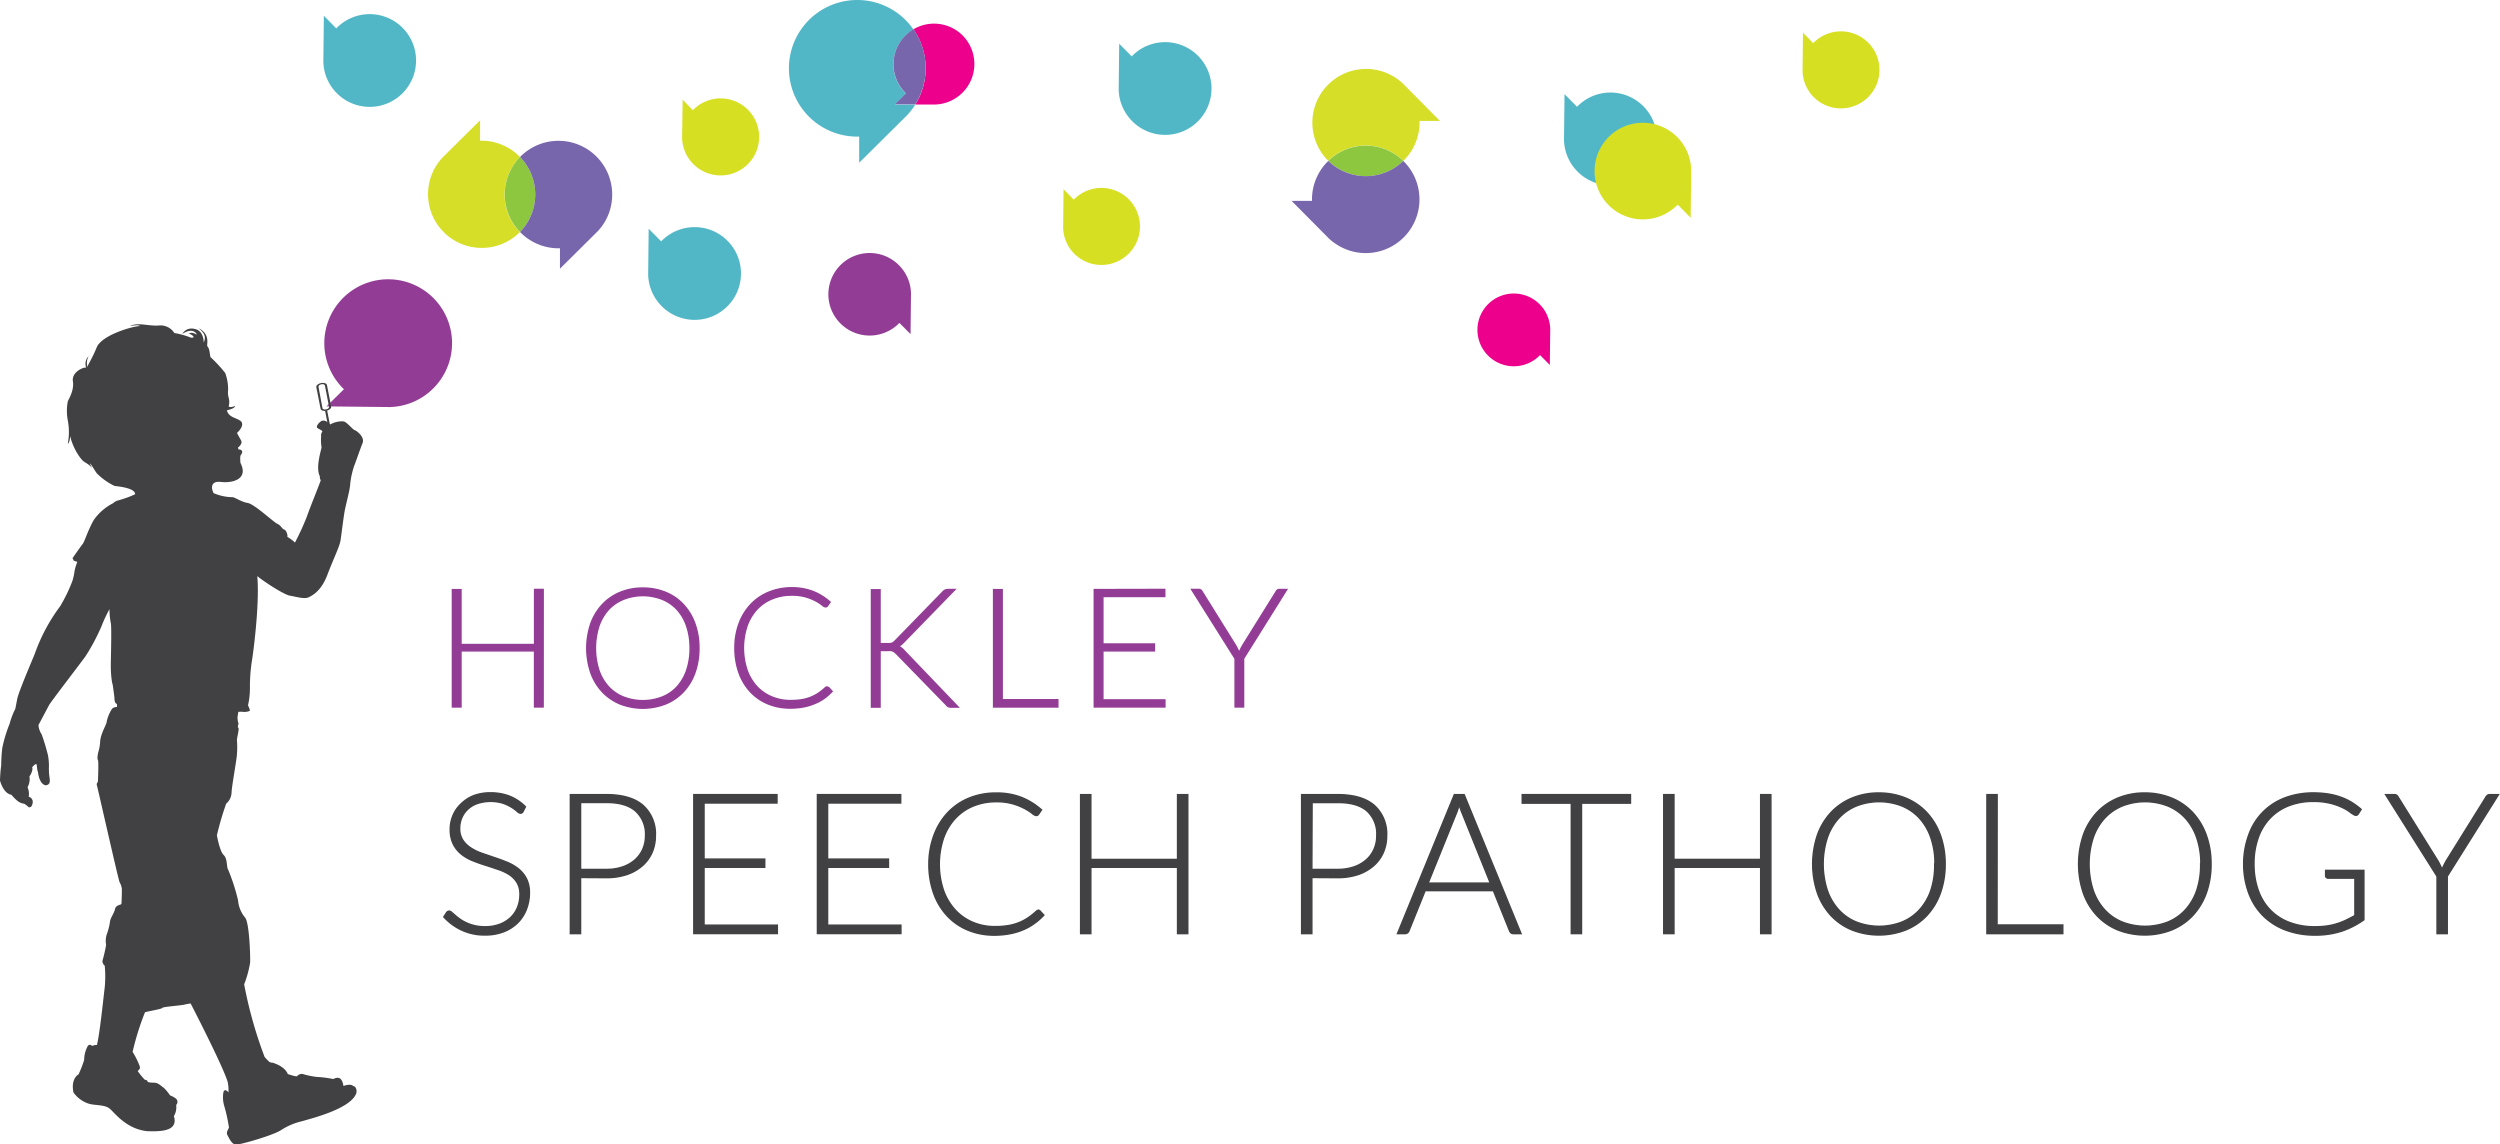
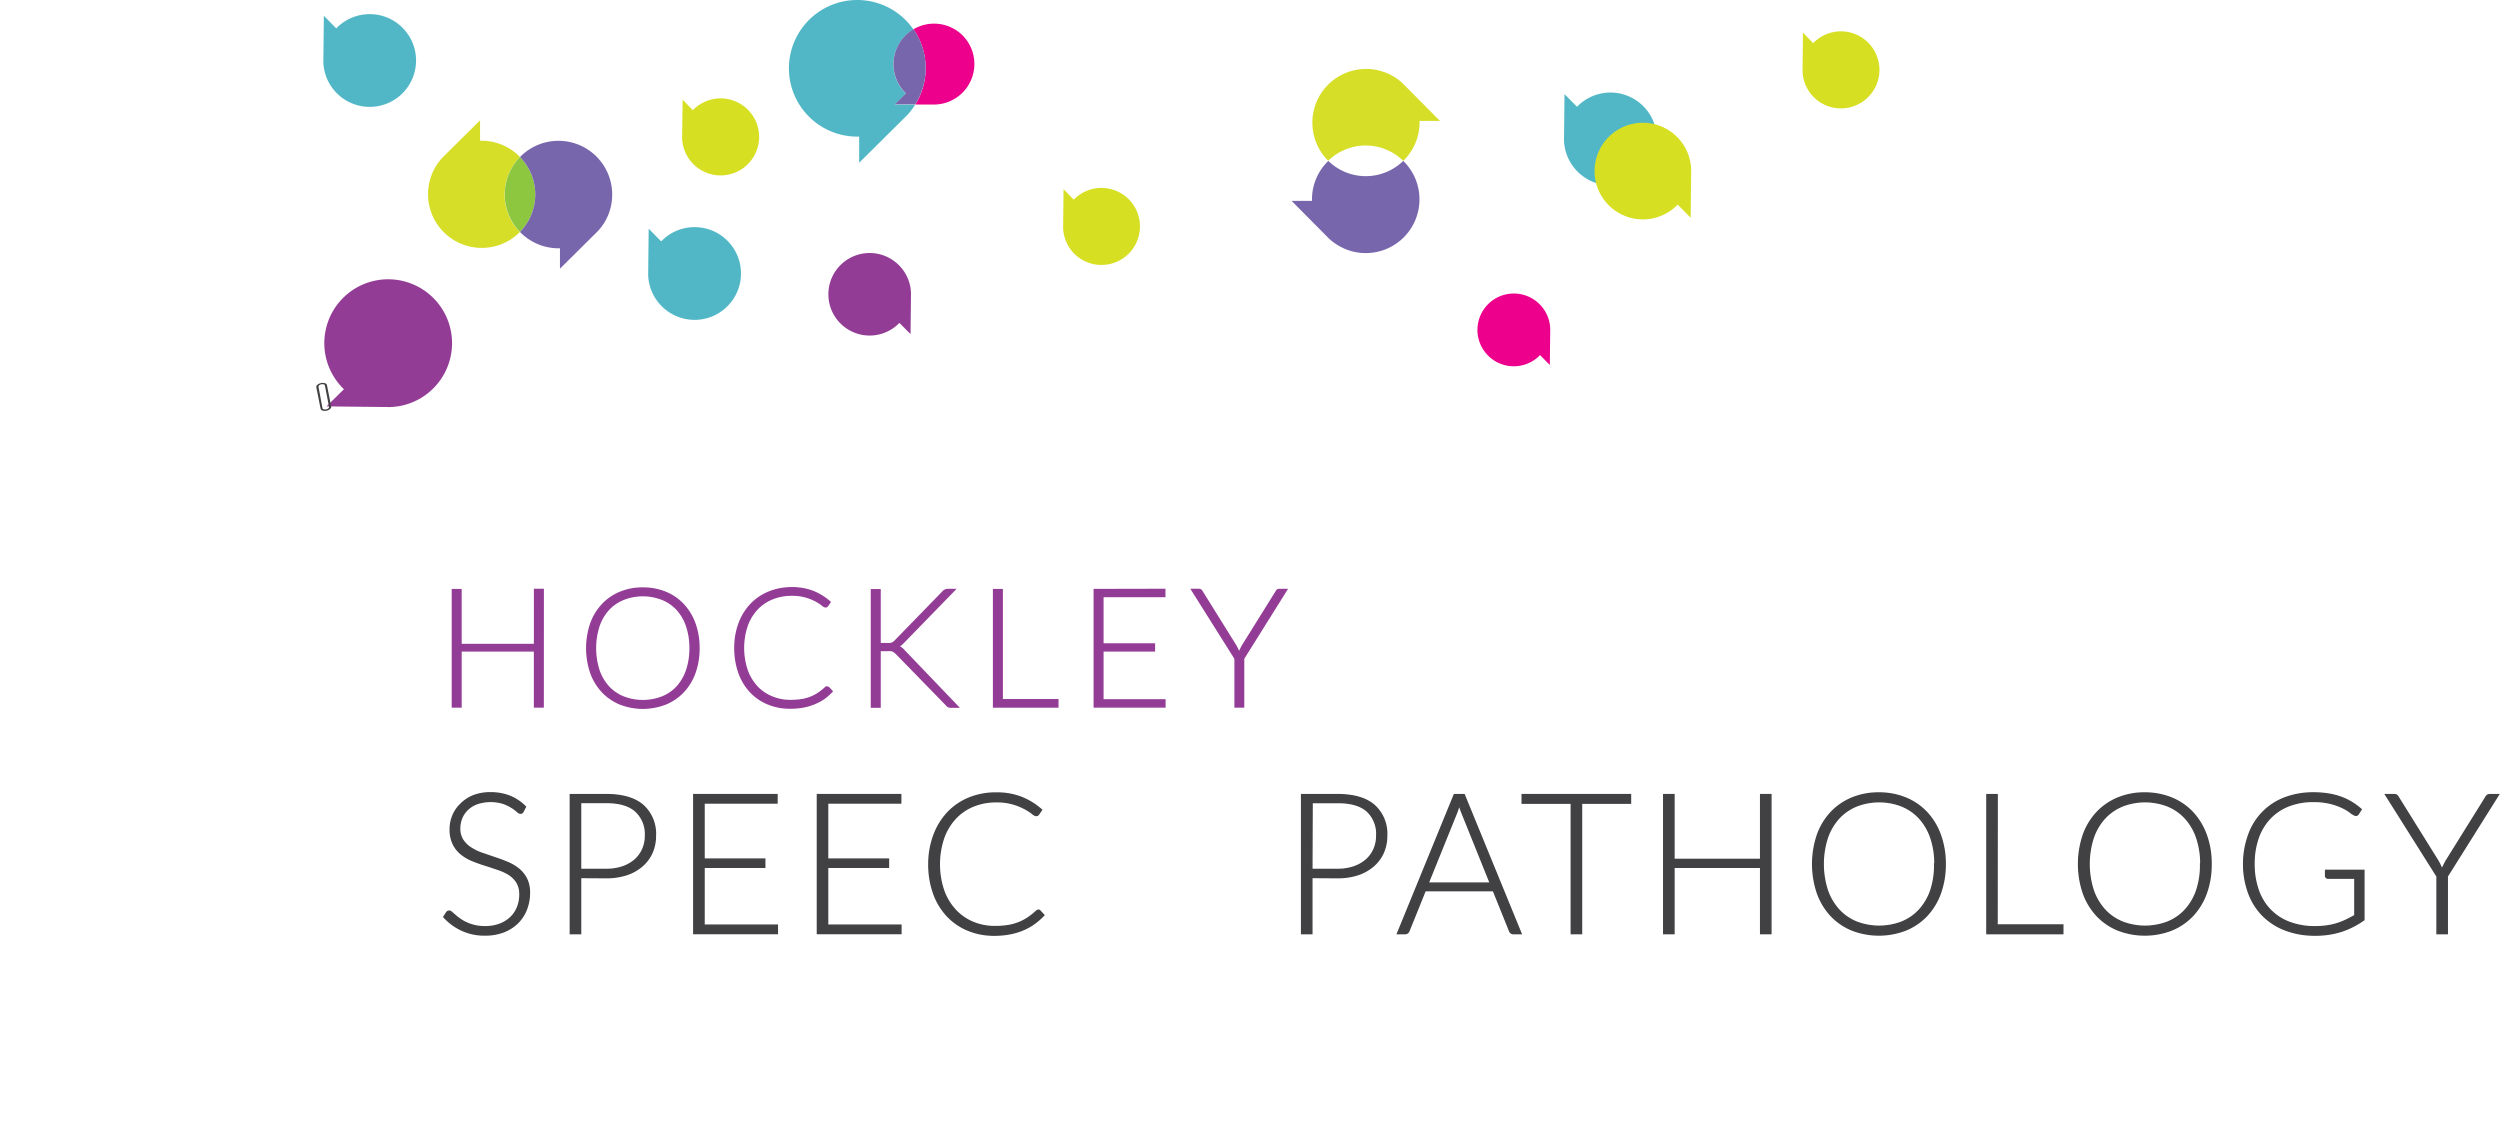
<svg xmlns="http://www.w3.org/2000/svg" viewBox="0 0 490.04 224.31">
  <defs>
    <style>.cls-1{isolation:isolate;}.cls-11,.cls-2{fill:#933c96;}.cls-2,.cls-3,.cls-4,.cls-5{mix-blend-mode:multiply;}.cls-3{fill:#ec008c;}.cls-4,.cls-6{fill:#51b7c6;}.cls-5{fill:#d7df23;}.cls-7{fill:#7866ad;}.cls-8{fill:#d6de28;}.cls-9{fill:#8dc63f;}.cls-10,.cls-12{fill:#414042;}.cls-11{stroke:#933c96;}.cls-11,.cls-12{stroke-miterlimit:10;stroke-width:0.28px;}.cls-12{stroke:#414042;}</style>
  </defs>
  <title>Hockley Speech Pathology</title>
  <g class="cls-1">
    <g id="Layer_1" data-name="Layer 1">
      <path id="_Path_" data-name="&lt;Path&gt;" class="cls-2" d="M84.89,76.17a12.52,12.52,0,1,0-17.71-.11l.24.23L64,79.66l12.43.13h0A12.48,12.48,0,0,0,84.89,76.17Z" />
      <path id="_Path_2" data-name="&lt;Path&gt;" class="cls-2" d="M176.22,52a8.09,8.09,0,1,0-.07,11.44l.15-.15,2.18,2.2.09-8h0A8.06,8.06,0,0,0,176.22,52Z" />
      <path id="_Path_3" data-name="&lt;Path&gt;" class="cls-3" d="M301.81,59.66a7.13,7.13,0,1,0-.07,10.08l.13-.14,1.92,1.94.08-7.07h0A7.1,7.1,0,0,0,301.81,59.66Z" />
      <path id="_Path_4" data-name="&lt;Path&gt;" class="cls-4" d="M129.69,60a9.09,9.09,0,1,0,.08-12.86l-.17.17-2.45-2.48-.1,9h0A9.06,9.06,0,0,0,129.69,60Z" />
      <path id="_Path_5" data-name="&lt;Path&gt;" class="cls-4" d="M309.21,33.62a9.09,9.09,0,1,0,.08-12.86l-.17.17-2.45-2.48-.1,9h0A9.06,9.06,0,0,0,309.21,33.62Z" />
-       <path id="_Path_6" data-name="&lt;Path&gt;" class="cls-4" d="M221.92,23.74A9.09,9.09,0,1,0,222,10.88l-.17.17-2.45-2.48-.1,9h0A9.06,9.06,0,0,0,221.92,23.74Z" />
      <path id="_Path_7" data-name="&lt;Path&gt;" class="cls-4" d="M66,18.25a9.09,9.09,0,1,0,.08-12.86l-.17.17L63.48,3.09l-.1,9h0A9.06,9.06,0,0,0,66,18.25Z" />
      <path id="_Path_8" data-name="&lt;Path&gt;" class="cls-5" d="M135.88,32.14a7.55,7.55,0,1,0,.07-10.68l-.14.14-2-2.06L133.7,27h0A7.52,7.52,0,0,0,135.88,32.14Z" />
      <path id="_Path_9" data-name="&lt;Path&gt;" class="cls-5" d="M328.77,26.88a9.47,9.47,0,1,0-.09,13.4l.17-.18,2.55,2.58.1-9.4h0A9.44,9.44,0,0,0,328.77,26.88Z" />
      <path id="_Path_10" data-name="&lt;Path&gt;" class="cls-5" d="M355.48,19a7.55,7.55,0,1,0,.07-10.68l-.14.14-2-2.06-.08,7.49h0A7.52,7.52,0,0,0,355.48,19Z" />
      <path id="_Path_11" data-name="&lt;Path&gt;" class="cls-5" d="M210.54,49.7A7.55,7.55,0,1,0,210.61,39l-.14.14-2-2.06-.08,7.49h0A7.52,7.52,0,0,0,210.54,49.7Z" />
      <g id="_Group_" data-name="&lt;Group&gt;">
        <path id="_Path_12" data-name="&lt;Path&gt;" class="cls-6" d="M179.41,20.49l-4,0,2.17-2.14-.15-.15a7.92,7.92,0,0,1,1.62-12.42,13.39,13.39,0,1,0-11,21h.36V31.9l9.44-9.36h0A13.48,13.48,0,0,0,179.41,20.49Z" />
        <path id="_Path_13" data-name="&lt;Path&gt;" class="cls-3" d="M188.74,7a7.93,7.93,0,0,0-9.69-1.26,13.38,13.38,0,0,1,.36,14.75l3.89,0h0A7.95,7.95,0,0,0,188.74,7Z" />
        <path id="_Path_14" data-name="&lt;Path&gt;" class="cls-7" d="M179.05,5.74a7.94,7.94,0,0,0-1.62,12.42l.15.15-2.17,2.14,4,0a13.38,13.38,0,0,0-.36-14.75Z" />
      </g>
      <g id="_Group_2" data-name="&lt;Group&gt;">
        <path id="_Path_15" data-name="&lt;Path&gt;" class="cls-8" d="M101.93,30.78a10.5,10.5,0,0,0-7.55-3.2H94.1v-4l-7.42,7.36h0a10.53,10.53,0,0,0,15.22,14.55,10.52,10.52,0,0,1,0-14.69Z" />
        <path id="_Path_16" data-name="&lt;Path&gt;" class="cls-9" d="M101.93,30.78a10.52,10.52,0,0,0,0,14.69,10.52,10.52,0,0,0,0-14.69Z" />
        <path id="_Path_17" data-name="&lt;Path&gt;" class="cls-7" d="M120,38.13a10.53,10.53,0,0,0-18.07-7.35,10.52,10.52,0,0,1,0,14.69,10.5,10.5,0,0,0,7.55,3.2h.28v4l7.42-7.36h0a10.59,10.59,0,0,0,1.24-1.61A10.47,10.47,0,0,0,120,38.13Z" />
      </g>
      <g id="_Group_3" data-name="&lt;Group&gt;">
        <path id="_Path_18" data-name="&lt;Path&gt;" class="cls-8" d="M275.06,31.54a10.5,10.5,0,0,0,3.2-7.55c0-.09,0-.19,0-.28h4l-7.36-7.42v0a10.53,10.53,0,0,0-14.55,15.22,10.52,10.52,0,0,1,14.69,0Z" />
-         <path id="_Path_19" data-name="&lt;Path&gt;" class="cls-9" d="M275.06,31.54a10.52,10.52,0,0,0-14.69,0,10.52,10.52,0,0,0,14.69,0Z" />
        <path id="_Path_20" data-name="&lt;Path&gt;" class="cls-7" d="M267.71,49.61a10.53,10.53,0,0,0,7.35-18.07,10.52,10.52,0,0,1-14.69,0,10.5,10.5,0,0,0-3.2,7.55c0,.09,0,.19,0,.28h-4l7.36,7.42v0A10.59,10.59,0,0,0,262.13,48,10.47,10.47,0,0,0,267.71,49.61Z" />
      </g>
      <g id="_Group_4" data-name="&lt;Group&gt;">
        <g id="_Group_5" data-name="&lt;Group&gt;">
          <path id="_Compound_Path_" data-name="&lt;Compound Path&gt;" class="cls-10" d="M64,80.52c-.58.11-1.1-.07-1.16-.4L62,75.89c-.06-.33.35-.69.93-.81s1.1.07,1.16.4l.82,4.22C65,80,64.54,80.4,64,80.52Zm-1-5.2c-.36.07-.61.29-.57.5L63.21,80c0,.21.36.32.72.25s.61-.29.57-.5l-.82-4.22C63.64,75.36,63.31,75.25,63,75.32Z" />
-           <rect id="_Path_21" data-name="&lt;Path&gt;" class="cls-10" x="64.17" y="80.38" width="0.41" height="4.84" transform="translate(-14.57 13.75) rotate(-10.96)" />
        </g>
        <path id="_Path_22" data-name="&lt;Path&gt;" class="cls-10" d="M12.41,143" />
-         <path id="_Path_23" data-name="&lt;Path&gt;" class="cls-10" d="M3.34,137.2c.15-1.12,1.91-5.26,3.46-9a35.18,35.18,0,0,1,5-9.38,30.24,30.24,0,0,0,2.41-5,11.32,11.32,0,0,0,.41-1.93,10.48,10.48,0,0,1,.54-1.76c-.43-.11-.72-.22-.74-.3a1.64,1.64,0,0,0-.21-.41s1.63-2.35,2-2.8,1-2.62,2.15-4.66a10.3,10.3,0,0,1,3.79-3.31,2.37,2.37,0,0,1,1-.56,19.86,19.86,0,0,0,3.33-1.21c0-.19.1-1.21-4-1.62A12.37,12.37,0,0,1,19,92.8c-.42-.53-1.17-1.89-1.32-1.93s.3.6.3.83c-.23-.34-.41-.53-1.4-1.13s-2.53-3.36-2.8-5.1c-.07.45-.15,1.36-.49,1.51a12.24,12.24,0,0,0,0-4.57,10,10,0,0,1,0-3.74c.19-.49,1.28-2.15,1-3.93s2-2.8,2.61-2.68a2.11,2.11,0,0,1,.49-2.27A2.77,2.77,0,0,0,17.17,72c-.08-.38.76-1.4,1.78-3.89s7.26-4.23,8.5-4.19c-.3-.3-1.36-.11-2,0,1.55-.79,3.48,0,5.59-.11a3.24,3.24,0,0,1,3.14,1.47,15.76,15.76,0,0,1,3.25.91c1.17.08,0-.75-.45-.79.76-.41,1.17.08,1.62.15-.87-1.43-2.53-.3-2.87-.08a2.09,2.09,0,0,1,2.38-1c1.55.23,1.85,2,1.81,2.68.76-1.55-.53-2.34-.95-2.8,2.31,1.21,1.51,3.17,1.66,3.51.53.49.49,1.89.64,2.15a26.49,26.49,0,0,1,2.87,3.1,9,9,0,0,1,.57,3.4,3.76,3.76,0,0,0,.11,1.44,3.13,3.13,0,0,1,0,1.7c.26.26.79.11,1.28-.08-.11.53-1.28.75-1.62.87.34,1.47,2.12,1.47,2.8,2.19.72.91-.83,2.23-.83,2.23s.38.72.79,1.44-.6,1.44-.6,1.44a1.11,1.11,0,0,1,.08.34c1.17.08.68.87.49,1.1s-.11,1.1-.08,1.55c1.66,3.25-1.62,4-3.82,3.74s-1.7,1.47-1.7,1.47a2.41,2.41,0,0,0,.26.72,9.48,9.48,0,0,0,3.55.79c.49-.11,1.74.91,3.1,1.13s5.06,3.74,5.82,4.08.91,1,1.36,1.13.76,1.21.61,1.43a8.41,8.41,0,0,1,1.51,1.13,52.24,52.24,0,0,0,2.3-5c.68-2,2.87-7.29,2.76-7.29s-.19-.23-.19-.72c-.87-1.66.26-5.06.34-5.67a8.62,8.62,0,0,1-.08-2.15,1.15,1.15,0,0,1,.26-.94L63,84.34a8,8,0,0,1-.79-.45c-.26-.19,0-.79.68-1.29s1.55.3,1.85.6a4.52,4.52,0,0,1,2.57-.6c.57,0,1.81,1.59,2.19,1.7s2.09,1.35,1.55,2.61c-.35.81-1.44,4-1.66,4.5a16.85,16.85,0,0,0-.75,3.51c0,.87-.83,3.93-1.06,5.14s-.64,4.61-.83,5.86-1.4,3.63-2.57,6.73-2.8,4-3.66,4.42-2.46-.11-3.67-.3-5.33-2.91-6.42-3.85c.53,5.89-1,16.51-1.06,16.66a33.23,33.23,0,0,0-.38,5.21,15.33,15.33,0,0,1-.38,3.48,4.09,4.09,0,0,1,.38,1c0,.15-.87.34-1.28.27a5.13,5.13,0,0,0-1,0l-.15,1s0,.87.15,1.1-.26.87,0,1-.34,2.23-.26,2.5a17.65,17.65,0,0,1,0,2.61c0,.91-1,6.16-1.06,7.6a3,3,0,0,1-1.06,2.19,59.54,59.54,0,0,0-1.81,6.16c0,.15.57,3.21,1.32,3.89s.57,2.38.83,2.76a38.1,38.1,0,0,1,2,6.16,5.92,5.92,0,0,0,1.36,3.33c.87,1,1.06,7.82,1,8.84a21.1,21.1,0,0,1-1.17,4.27,84.26,84.26,0,0,0,4,14.21,7.41,7.41,0,0,0,.91.95s.15.19.64.19c2.61.79,3,2.23,3,2.23s1.81.64,1.89.38.79-.49,1.06-.38a15.56,15.56,0,0,0,2.8.57,20.84,20.84,0,0,1,3.17.41c1.59-.83,1.85.64,2,1.36,1.21-.45,1.85-.15,1.85,0,.41,0,.83.53.68,1.36-1,3.17-9.26,5.1-10.54,5.52a12.85,12.85,0,0,0-4.12,1.7c-1.59,1.1-7.94,2.87-8.84,2.91s-1.4-1.17-1.74-1.78,0-.95.26-1.55a30.85,30.85,0,0,0-.91-4.19,6,6,0,0,1-.19-2.68c.15-.75.72-.45,1,0a8.09,8.09,0,0,0-.15-2.08c-.94-3.17-7.26-15.38-7.26-15.38a10.52,10.52,0,0,0-1.25.23c-.83.19-4.23.41-4.31.64s-3,.68-3.4.87a53.52,53.52,0,0,0-2.42,7.75,14.36,14.36,0,0,1,1.32,2.61c.38.79-.23.91-.3,1.17a13.36,13.36,0,0,0,1.4,1.7s.45,0,.49.26.57.27,1.4.3,1.51.87,1.81,1a8.75,8.75,0,0,1,1.21,1.47,4.68,4.68,0,0,1,1.21.68.85.85,0,0,1,0,1.21,3.32,3.32,0,0,1-.45,2.19c1,3.17-3.1,3-5.21,2.95-4.12-.41-6.42-3.63-7.37-4.42s-2.72-.6-4-.94a5.88,5.88,0,0,1-3.1-2.23c-.57-2.76,1-3.55,1-3.55a22.67,22.67,0,0,0,1.1-2.83,5.64,5.64,0,0,1,.57-2.46c.38-.91.91-.3,1-.3s.61-.23.91-.15c.53-1.66,1.4-10.24,1.55-11.3a22.88,22.88,0,0,0,0-4.27c-.11,0-.49-.53-.45-.94a27.41,27.41,0,0,0,.72-3.14,4.2,4.2,0,0,1,.11-2,12.18,12.18,0,0,0,.64-2.45c0-.68.83-1.74,1-2.57s1.21-.79,1.25-1,.11-2.65.08-3a3.29,3.29,0,0,0-.42-1.21c-.26-.49-4.31-18.55-4.46-19a.61.61,0,0,1,.19-.68s.19-4.16,0-4.34,0-1.32.11-1.63a8.84,8.84,0,0,0,.34-2.12c.19-1.62,1.28-3.21,1.28-3.78a7.66,7.66,0,0,1,1-2.42c.27-.42,1-.42,1-.42s.08-.53-.08-.64c-.41-.11-.41-1-.41-1.17s-.26-2-.26-2a4,4,0,0,0-.19-.94,19.88,19.88,0,0,1-.26-3.52c0-.91.19-7.63,0-8.16a15.51,15.51,0,0,1-.26-2.74,26.69,26.69,0,0,0-1.57,3.36,40.45,40.45,0,0,1-3.14,5.89c-.66.94-7,9.18-7.16,9.6L7.66,141.9c-.33.31.22,1.69.49,2a38.84,38.84,0,0,1,1.26,4.18,11.38,11.38,0,0,1,.18,2.32,10.64,10.64,0,0,0,.14,2.13c.19,1.33-.43,1.28-.69,1.41-1.35-.13-1.61-2.52-1.59-2.66-.23-.2-.16-1.3-.31-1.48s-.8.51-.84.62c.25.52-.4,1.66-.53,1.75a3.28,3.28,0,0,1-.37,2.14,3.31,3.31,0,0,1,.23,1.86,1.06,1.06,0,0,1,.75,1.32c-.2,1-.78.72-.78.72a4.35,4.35,0,0,0-.87-.67A2.53,2.53,0,0,1,3.44,157a8.3,8.3,0,0,1-1.2-1.21C.78,155.55.14,153.53,0,153a26.85,26.85,0,0,1,.24-3,30.46,30.46,0,0,1,.2-3.34,26.7,26.7,0,0,1,1.44-4.77A14.75,14.75,0,0,1,3,138.95" />
      </g>
      <path class="cls-11" d="M106.46,138.58h-1.68v-11H90.36v11H88.68v-23h1.68v10.75h14.43V115.54h1.68Z" />
      <path class="cls-11" d="M137,127.05a14,14,0,0,1-.8,4.84,10.7,10.7,0,0,1-2.25,3.71,9.94,9.94,0,0,1-3.48,2.38,12.31,12.31,0,0,1-8.93,0,10,10,0,0,1-3.47-2.38,10.7,10.7,0,0,1-2.25-3.71,15,15,0,0,1,0-9.67,10.75,10.75,0,0,1,2.25-3.71,10,10,0,0,1,3.47-2.39,11.43,11.43,0,0,1,4.46-.85,11.61,11.61,0,0,1,4.47.84,9.84,9.84,0,0,1,3.48,2.39,10.85,10.85,0,0,1,2.25,3.72A14,14,0,0,1,137,127.05Zm-1.73,0a13.13,13.13,0,0,0-.67-4.33,9.26,9.26,0,0,0-1.89-3.26,8.15,8.15,0,0,0-2.93-2,10.39,10.39,0,0,0-7.54,0,8.26,8.26,0,0,0-2.94,2,9.33,9.33,0,0,0-1.91,3.26,14.29,14.29,0,0,0,0,8.67,9.33,9.33,0,0,0,1.91,3.25,8.14,8.14,0,0,0,2.94,2,10.51,10.51,0,0,0,7.54,0,8,8,0,0,0,2.93-2,9.26,9.26,0,0,0,1.89-3.25A13.13,13.13,0,0,0,135.27,127.05Z" />
      <path class="cls-11" d="M162.18,134.7a.38.38,0,0,1,.28.11l.65.7a10.75,10.75,0,0,1-1.55,1.38,9.61,9.61,0,0,1-1.84,1,11,11,0,0,1-2.2.67,13.72,13.72,0,0,1-2.63.23,11.18,11.18,0,0,1-4.39-.84,9.79,9.79,0,0,1-3.43-2.38,10.73,10.73,0,0,1-2.22-3.72,14.17,14.17,0,0,1-.79-4.85,13.48,13.48,0,0,1,.82-4.79,11,11,0,0,1,2.28-3.72,10.11,10.11,0,0,1,3.52-2.41,11.6,11.6,0,0,1,4.52-.86,11.16,11.16,0,0,1,4.19.73,11.33,11.33,0,0,1,3.32,2.07l-.51.73a.46.46,0,0,1-.41.2,1.32,1.32,0,0,1-.63-.36,8.38,8.38,0,0,0-1.22-.79,10.28,10.28,0,0,0-1.95-.79,9.61,9.61,0,0,0-2.79-.36,9.9,9.9,0,0,0-3.82.72,8.44,8.44,0,0,0-3,2.05,9.44,9.44,0,0,0-1.95,3.26,13.73,13.73,0,0,0,0,8.68,9.49,9.49,0,0,0,1.95,3.25,8.41,8.41,0,0,0,2.92,2,9.3,9.3,0,0,0,3.64.71,13.29,13.29,0,0,0,2.21-.16,8.41,8.41,0,0,0,1.78-.49,7.94,7.94,0,0,0,1.51-.8,11.46,11.46,0,0,0,1.38-1.1.78.78,0,0,1,.16-.11A.38.38,0,0,1,162.18,134.7Z" />
      <path class="cls-11" d="M172.5,126.17h1.37a4.78,4.78,0,0,0,.54,0,1.76,1.76,0,0,0,.42-.09,1.13,1.13,0,0,0,.34-.19,3.29,3.29,0,0,0,.33-.3l9.3-9.56a1.36,1.36,0,0,1,.48-.37,1.46,1.46,0,0,1,.56-.1h1.34l-10.06,10.34a4.5,4.5,0,0,1-.55.51,2.13,2.13,0,0,1-.53.29,2,2,0,0,1,.62.3,3.35,3.35,0,0,1,.56.53l10.6,11.07h-1.35a1.32,1.32,0,0,1-.61-.1,1.26,1.26,0,0,1-.37-.34l-9.74-10-.34-.31a1.6,1.6,0,0,0-.34-.22,1.75,1.75,0,0,0-.44-.13,4.29,4.29,0,0,0-.64,0H172.5v11.1h-1.68v-23h1.68Z" />
      <path class="cls-11" d="M196.44,137.16h10.91v1.42H194.76v-23h1.68Z" />
      <path class="cls-11" d="M228.31,115.54v1.38H216.18v9.31h10.1v1.35h-10.1v9.61h12.16l0,1.38H214.5v-23Z" />
      <path class="cls-11" d="M243.76,129.09v9.49H242.1v-9.49l-8.53-13.55H235a.61.61,0,0,1,.37.11.81.81,0,0,1,.25.3l6.59,10.58c.14.25.27.49.38.72s.21.47.3.69c.09-.23.19-.46.3-.69s.24-.47.38-.72l6.59-10.58a.71.71,0,0,1,.23-.29.64.64,0,0,1,.38-.11h1.46Z" />
      <path class="cls-12" d="M102.52,159.07a.55.55,0,0,1-.5.33,1.11,1.11,0,0,1-.64-.36,8.29,8.29,0,0,0-2.75-1.59,8.42,8.42,0,0,0-5.1.06,5.4,5.4,0,0,0-1.88,1.15,4.9,4.9,0,0,0-1.16,1.69,5.28,5.28,0,0,0-.39,2,4.14,4.14,0,0,0,.59,2.29,5.28,5.28,0,0,0,1.55,1.54,10,10,0,0,0,2.18,1.07l2.51.86c.86.28,1.7.59,2.51.93a9,9,0,0,1,2.19,1.28,5.9,5.9,0,0,1,1.55,1.9,6,6,0,0,1,.59,2.8,8.84,8.84,0,0,1-.59,3.22,7.57,7.57,0,0,1-1.7,2.63,8.06,8.06,0,0,1-2.73,1.76,10,10,0,0,1-3.69.64,10.44,10.44,0,0,1-4.64-1A10.91,10.91,0,0,1,87,179.73l.54-.84a.67.67,0,0,1,.54-.29.76.76,0,0,1,.44.23l.66.57c.25.23.56.47.92.73a7.6,7.6,0,0,0,1.25.73,8.9,8.9,0,0,0,1.63.57,8.72,8.72,0,0,0,2.1.23,8,8,0,0,0,2.89-.49,6.31,6.31,0,0,0,2.15-1.34,5.66,5.66,0,0,0,1.34-2,6.66,6.66,0,0,0,.46-2.49,4.4,4.4,0,0,0-.59-2.38,5.07,5.07,0,0,0-1.55-1.56,10.12,10.12,0,0,0-2.18-1c-.82-.28-1.65-.56-2.51-.83s-1.7-.57-2.51-.9a8.67,8.67,0,0,1-2.18-1.28,5.84,5.84,0,0,1-1.55-1.95,6.45,6.45,0,0,1-.59-2.91,6.89,6.89,0,0,1,.52-2.64,6.54,6.54,0,0,1,1.52-2.24A7.41,7.41,0,0,1,92.76,156a9,9,0,0,1,3.36-.59,10.18,10.18,0,0,1,3.8.67,9.15,9.15,0,0,1,3.07,2.06Z" />
      <path class="cls-12" d="M113.8,172v11h-2V155.76h7q4.79,0,7.23,2.1a7.47,7.47,0,0,1,2.43,6,8,8,0,0,1-.67,3.29,7.46,7.46,0,0,1-1.93,2.59,9,9,0,0,1-3,1.69,12.54,12.54,0,0,1-4,.6Zm0-1.58h5.06a9.62,9.62,0,0,0,3.21-.5,7.12,7.12,0,0,0,2.41-1.38,6,6,0,0,0,1.52-2.09,6.44,6.44,0,0,0,.53-2.63,6.09,6.09,0,0,0-1.93-4.83q-1.92-1.7-5.75-1.69H113.8Z" />
      <path class="cls-12" d="M152.3,155.76v1.64H138v11H149.9V170H138v11.35h14.37l0,1.64H136V155.76Z" />
      <path class="cls-12" d="M176.55,155.76v1.64H162.22v11h11.93V170H162.22v11.35h14.37l0,1.64H160.23V155.76Z" />
      <path class="cls-12" d="M203.51,178.41a.45.45,0,0,1,.33.14l.77.83a12.84,12.84,0,0,1-1.84,1.62,11.1,11.1,0,0,1-2.18,1.23,12.63,12.63,0,0,1-2.6.79,15.94,15.94,0,0,1-3.11.28,13.24,13.24,0,0,1-5.19-1,11.64,11.64,0,0,1-4.05-2.81,12.7,12.7,0,0,1-2.63-4.4,16.68,16.68,0,0,1-.93-5.73,16,16,0,0,1,1-5.66,13,13,0,0,1,2.69-4.4,12,12,0,0,1,4.16-2.85,13.77,13.77,0,0,1,5.35-1,13.17,13.17,0,0,1,4.95.86,13.4,13.4,0,0,1,3.93,2.44l-.6.87a.54.54,0,0,1-.48.23,1.54,1.54,0,0,1-.75-.42,10.29,10.29,0,0,0-1.45-.93,12.27,12.27,0,0,0-2.3-.93,11.27,11.27,0,0,0-3.3-.42,11.7,11.7,0,0,0-4.51.85,9.91,9.91,0,0,0-3.52,2.43,11.14,11.14,0,0,0-2.3,3.85,16.21,16.21,0,0,0,0,10.26,11.25,11.25,0,0,0,2.3,3.84,9.89,9.89,0,0,0,3.45,2.41,10.93,10.93,0,0,0,4.3.84,15.65,15.65,0,0,0,2.61-.19,10.12,10.12,0,0,0,2.11-.58,9.66,9.66,0,0,0,1.79-.94,13.76,13.76,0,0,0,1.64-1.31,1,1,0,0,1,.19-.12A.44.44,0,0,1,203.51,178.41Z" />
-       <path class="cls-12" d="M232.82,183h-2v-13h-17v13h-2V155.76h2v12.7h17v-12.7h2Z" />
      <path class="cls-12" d="M257.14,172v11h-2V155.76h7q4.79,0,7.23,2.1a7.47,7.47,0,0,1,2.43,6,8,8,0,0,1-.67,3.29,7.46,7.46,0,0,1-1.93,2.59,9,9,0,0,1-3,1.69,12.54,12.54,0,0,1-4,.6Zm0-1.58h5.06a9.62,9.62,0,0,0,3.21-.5,7.12,7.12,0,0,0,2.41-1.38,6,6,0,0,0,1.52-2.09,6.44,6.44,0,0,0,.53-2.63A6.09,6.09,0,0,0,268,159q-1.92-1.7-5.75-1.69h-5.06Z" />
      <path class="cls-12" d="M298.15,183h-1.52a.66.66,0,0,1-.44-.14.94.94,0,0,1-.27-.37l-3.19-7.91H279.35l-3.19,7.91a.84.84,0,0,1-.27.36.71.71,0,0,1-.46.15h-1.5l11.14-27.23H287Zm-18.22-9.89h12.2l-5.54-13.76a13.45,13.45,0,0,1-.56-1.62c-.09.31-.18.6-.27.88s-.18.53-.27.75Z" />
      <path class="cls-12" d="M319.6,155.76v1.67H310V183h-2V157.43h-9.62v-1.67Z" />
      <path class="cls-12" d="M347.12,183h-2v-13h-17v13h-2V155.76h2v12.7h17v-12.7h2Z" />
      <path class="cls-12" d="M381.28,169.36a16.53,16.53,0,0,1-.94,5.72,12.74,12.74,0,0,1-2.66,4.39,11.72,11.72,0,0,1-4.11,2.81,14.54,14.54,0,0,1-10.56,0,11.74,11.74,0,0,1-4.1-2.81,12.69,12.69,0,0,1-2.65-4.39,17.8,17.8,0,0,1,0-11.43,12.65,12.65,0,0,1,2.65-4.39,11.81,11.81,0,0,1,4.1-2.82,13.49,13.49,0,0,1,5.27-1,13.72,13.72,0,0,1,5.28,1,11.71,11.71,0,0,1,4.11,2.82,12.84,12.84,0,0,1,2.66,4.4A16.5,16.5,0,0,1,381.28,169.36Zm-2,0a15.54,15.54,0,0,0-.79-5.12,11,11,0,0,0-2.23-3.85,9.62,9.62,0,0,0-3.46-2.41,12.26,12.26,0,0,0-8.91,0,9.7,9.7,0,0,0-3.47,2.41,11,11,0,0,0-2.25,3.85,16.85,16.85,0,0,0,0,10.25,11,11,0,0,0,2.25,3.84,9.57,9.57,0,0,0,3.47,2.41,12.38,12.38,0,0,0,8.91,0,9.49,9.49,0,0,0,3.46-2.41,10.92,10.92,0,0,0,2.23-3.84A15.52,15.52,0,0,0,379.23,169.36Z" />
      <path class="cls-12" d="M391.45,181.31h12.89V183H389.47V155.76h2Z" />
      <path class="cls-12" d="M433.4,169.36a16.53,16.53,0,0,1-.94,5.72,12.74,12.74,0,0,1-2.66,4.39,11.72,11.72,0,0,1-4.11,2.81,14.54,14.54,0,0,1-10.56,0,11.74,11.74,0,0,1-4.1-2.81,12.69,12.69,0,0,1-2.65-4.39,17.8,17.8,0,0,1,0-11.43,12.65,12.65,0,0,1,2.65-4.39,11.81,11.81,0,0,1,4.1-2.82,13.49,13.49,0,0,1,5.27-1,13.72,13.72,0,0,1,5.28,1,11.71,11.71,0,0,1,4.11,2.82,12.84,12.84,0,0,1,2.66,4.4A16.5,16.5,0,0,1,433.4,169.36Zm-2,0a15.54,15.54,0,0,0-.79-5.12,11,11,0,0,0-2.23-3.85,9.62,9.62,0,0,0-3.46-2.41,12.26,12.26,0,0,0-8.91,0,9.7,9.7,0,0,0-3.47,2.41,11,11,0,0,0-2.25,3.85,16.85,16.85,0,0,0,0,10.25,11,11,0,0,0,2.25,3.84,9.57,9.57,0,0,0,3.47,2.41,12.38,12.38,0,0,0,8.91,0,9.49,9.49,0,0,0,3.46-2.41,10.92,10.92,0,0,0,2.23-3.84A15.52,15.52,0,0,0,431.36,169.36Z" />
      <path class="cls-12" d="M459,182.52a16.41,16.41,0,0,1-5.2.77,16.06,16.06,0,0,1-5.81-1,12.41,12.41,0,0,1-4.4-2.81,12.21,12.21,0,0,1-2.79-4.4,16.14,16.14,0,0,1-1-5.73,16.4,16.4,0,0,1,1-5.72,11.93,11.93,0,0,1,7-7.2,15.44,15.44,0,0,1,5.68-1,18.14,18.14,0,0,1,2.88.21,13.51,13.51,0,0,1,2.45.62,11.54,11.54,0,0,1,2.12,1,14.29,14.29,0,0,1,1.89,1.39l-.54.85a.55.55,0,0,1-.81.21,3.71,3.71,0,0,1-.83-.54,8.65,8.65,0,0,0-1.48-.88,12.47,12.47,0,0,0-2.34-.83,13.46,13.46,0,0,0-3.39-.37,13,13,0,0,0-4.8.85,10.14,10.14,0,0,0-3.66,2.43,10.72,10.72,0,0,0-2.33,3.85,15,15,0,0,0-.82,5.1,15.24,15.24,0,0,0,.82,5.16,10.57,10.57,0,0,0,2.37,3.89,10.25,10.25,0,0,0,3.76,2.44,13.81,13.81,0,0,0,5,.85,15.86,15.86,0,0,0,2.24-.14,12.62,12.62,0,0,0,2-.43,14.12,14.12,0,0,0,1.81-.7c.58-.28,1.18-.59,1.78-.93v-7.33h-5.21A.51.51,0,0,1,456,172a.41.41,0,0,1-.14-.31v-1.08h7.5v9.68A16.56,16.56,0,0,1,459,182.52Z" />
      <path class="cls-12" d="M479.7,171.77V183h-2V171.77l-10.08-16h1.73a.73.73,0,0,1,.44.12,1,1,0,0,1,.29.36l7.79,12.51c.16.29.32.58.45.86s.25.55.36.82c.1-.27.22-.54.36-.82s.29-.56.45-.86l7.79-12.51a.87.87,0,0,1,.28-.34.74.74,0,0,1,.45-.14h1.73Z" />
    </g>
  </g>
</svg>